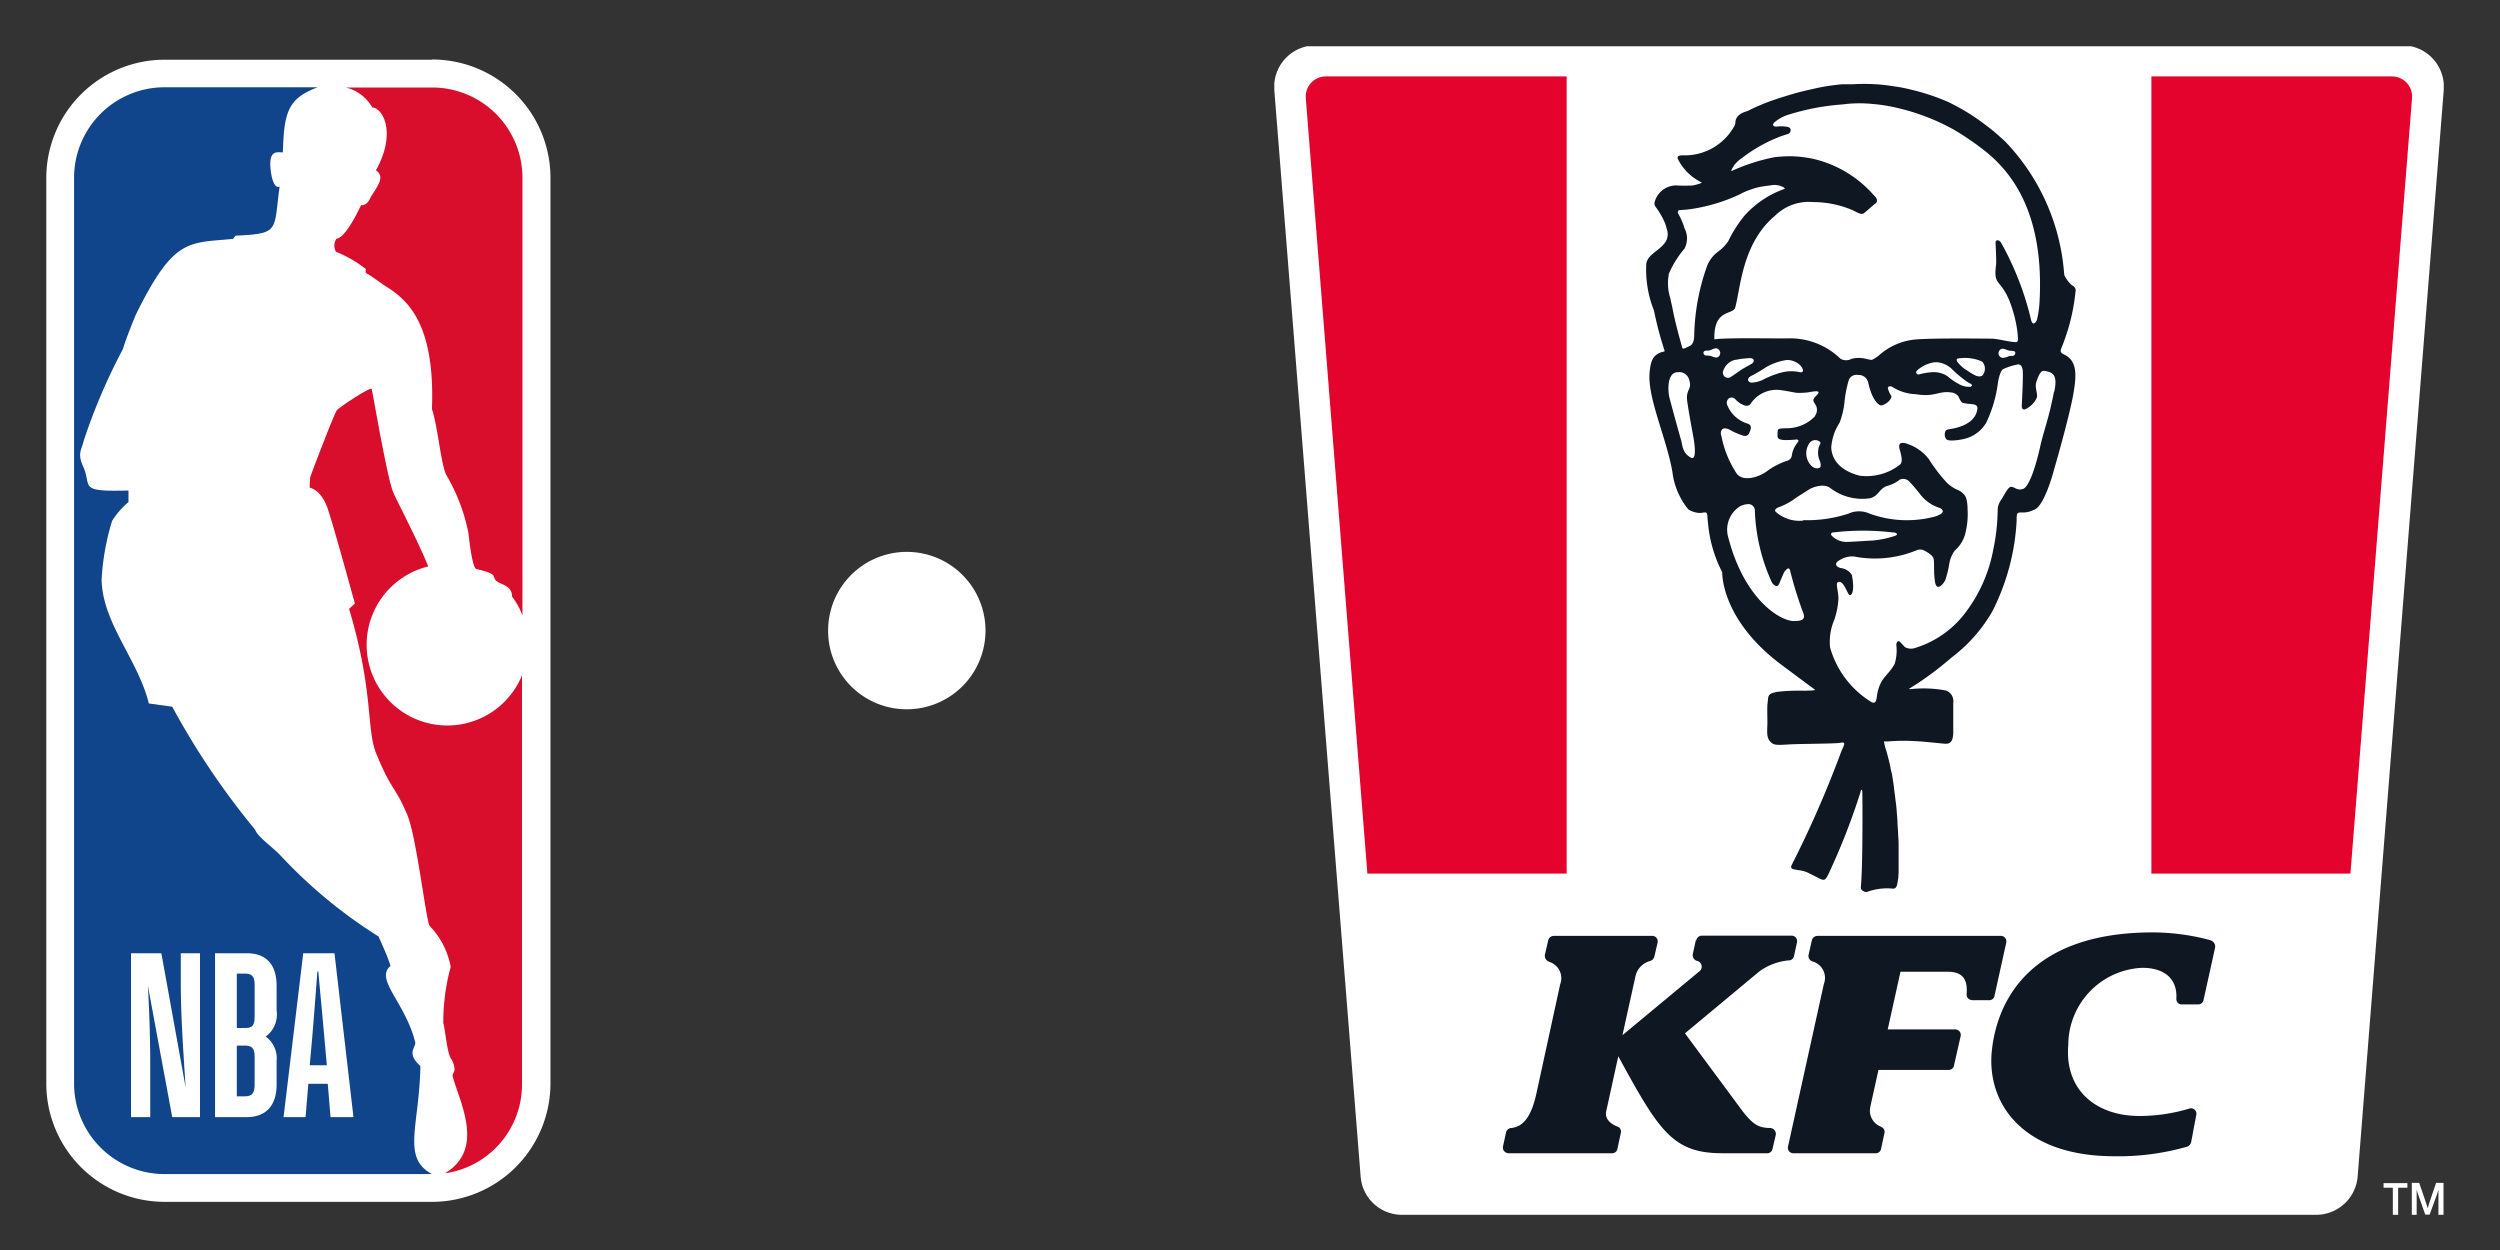
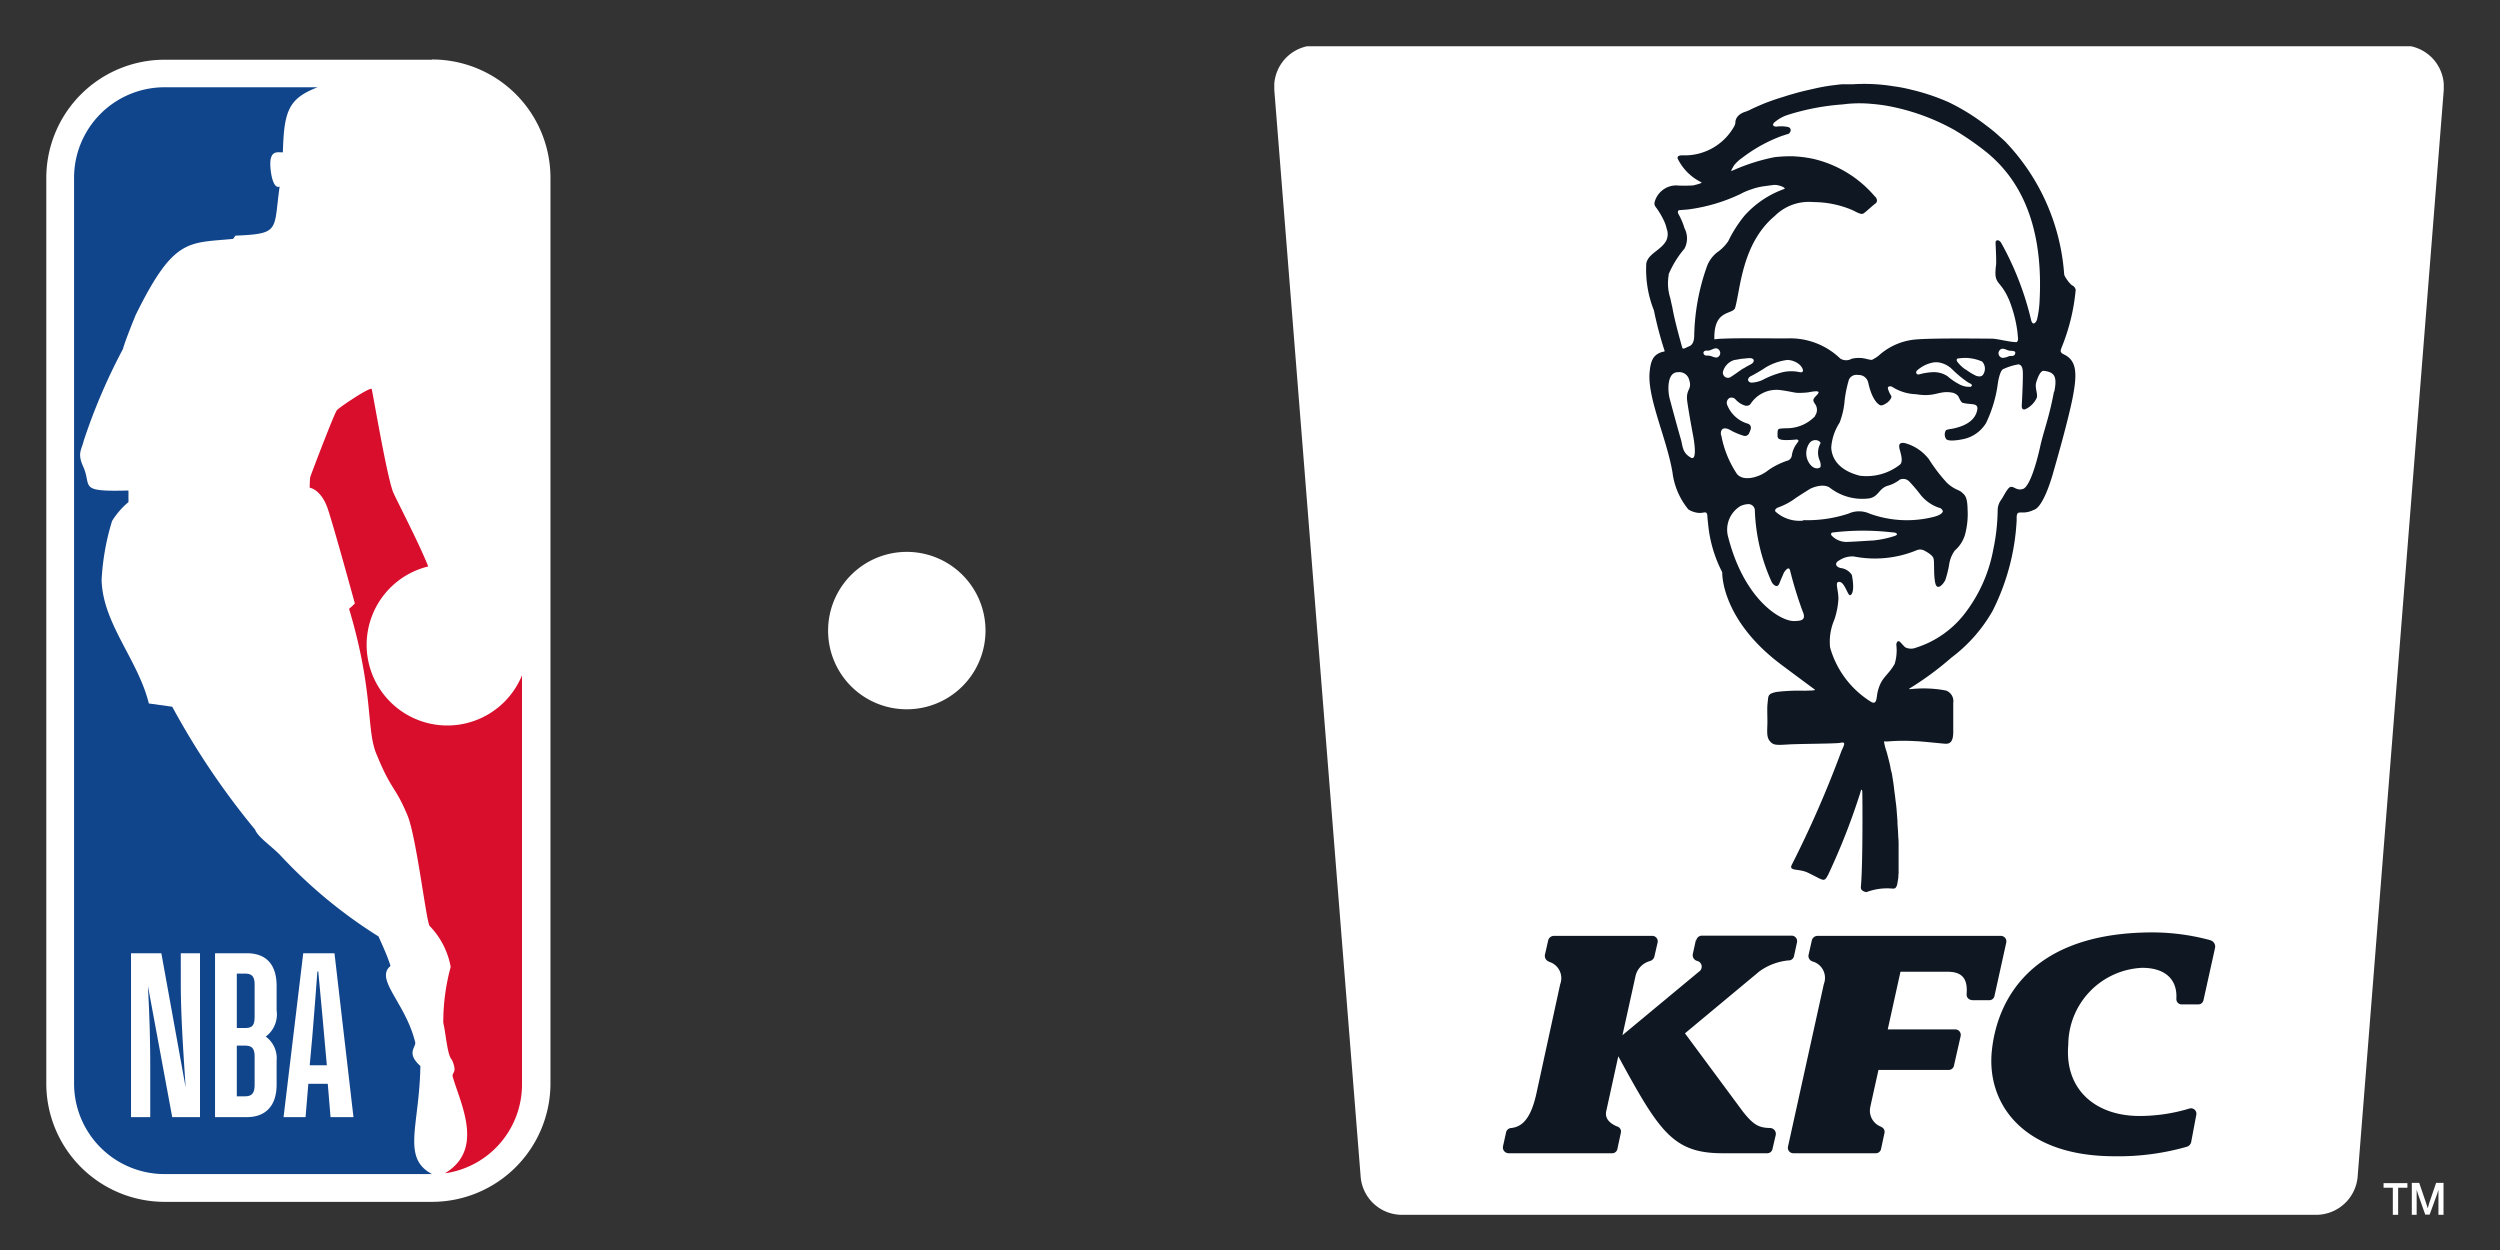
<svg xmlns="http://www.w3.org/2000/svg" width="108" height="54" viewBox="0 0 108 54">
  <rect x="0" y="0" width="108" height="54" fill="#333333" stroke="none" />
  <defs>
    <clipPath id="clip-path">
      <rect id="Rectangle_107" data-name="Rectangle 107" width="50.52" height="50.48" transform="translate(53.05)" fill="none" />
    </clipPath>
    <clipPath id="clip-path-2">
      <path id="Path_100" data-name="Path 100" d="M55.28,1.3a.87.87,0,0,0-.87.94L58.1,48.69a.5.5,0,0,0,.51.47H98a.512.512,0,0,0,.51-.47L102.2,2.24a.87.87,0,0,0-.87-.94H55.28Z" fill="none" />
    </clipPath>
  </defs>
  <g id="nbaxkfc-logo-lockup" transform="translate(-177 -10)">
    <g id="Group_629" data-name="Group 629" transform="translate(-8768 153.09)">
      <g id="Layer_1-2" transform="translate(8947 -141.09)">
        <g id="Group_136" data-name="Group 136">
          <g id="Group_134" data-name="Group 134" clip-path="url(#clip-path)">
            <path id="Path_99" data-name="Path 99" d="M101.78-.04H54.84a1.792,1.792,0,0,0-1.79,1.93l3.73,46.94a1.79,1.79,0,0,0,1.79,1.65H98.06a1.8,1.8,0,0,0,1.79-1.65l3.72-46.94a1.792,1.792,0,0,0-1.79-1.93" fill="#fff" />
          </g>
          <g id="Group_135" data-name="Group 135" clip-path="url(#clip-path-2)">
-             <rect id="Rectangle_108" data-name="Rectangle 108" width="12.63" height="35.44" transform="translate(53.05 0.3)" fill="#e4032d" />
-             <rect id="Rectangle_109" data-name="Rectangle 109" width="12.63" height="35.44" transform="translate(90.94 0.3)" fill="#e4032d" />
-           </g>
+             </g>
          <path id="Path_101" data-name="Path 101" d="M83.19,41.2a.229.229,0,0,1-.23-.26v-.03c.04-.59-.16-.93-.82-.93H80.1l-.55,2.49h2.92a.239.239,0,0,1,.23.29l-.29,1.28a.227.227,0,0,1-.23.18H79.15s-.34,1.53-.35,1.59a.738.738,0,0,0,.45.86c.01,0,.02.01.03.02a.222.222,0,0,1,.13.25l-.15.7a.227.227,0,0,1-.23.18H75.47a.235.235,0,0,1-.23-.28l1.55-7.03a.736.736,0,0,0-.47-.97.049.049,0,0,1-.03-.01.245.245,0,0,1-.16-.28l.14-.62a.256.256,0,0,1,.25-.2h7.92a.239.239,0,0,1,.23.29l-.51,2.31a.227.227,0,0,1-.23.18h-.75ZM71.28,38.62a.248.248,0,0,1,.25-.2H75.4a.239.239,0,0,1,.23.29l-.13.6a.234.234,0,0,1-.21.18h-.03a2.567,2.567,0,0,0-1.25.47l-3.22,2.68h0l2.48,3.35c.48.62.72.73,1.2.74a.253.253,0,0,1,.24.31l-.14.6a.227.227,0,0,1-.23.18H72.41c-2.14,0-2.73-.94-4.5-4.19h0L67.39,46c-.08.37.23.56.46.66a.037.037,0,0,1,.03.01.226.226,0,0,1,.14.27l-.15.7a.227.227,0,0,1-.23.18H63.17a.249.249,0,0,1-.24-.3l.13-.59a.244.244,0,0,1,.22-.2h.01c.41-.05.84-.31,1.1-1.57l1.01-4.64a.737.737,0,0,0-.45-.96.062.062,0,0,1-.04-.02.264.264,0,0,1-.17-.29l.14-.62a.256.256,0,0,1,.25-.2h4.25a.235.235,0,0,1,.23.28l-.14.61a.272.272,0,0,1-.17.19.037.037,0,0,0-.03.01.875.875,0,0,0-.61.62l-.57,2.58h0l3.3-2.74a.256.256,0,0,0-.08-.47h0a.257.257,0,0,1-.18-.3l.13-.59Zm22.21,0a.283.283,0,0,1,.2.33l-.5,2.26a.227.227,0,0,1-.23.18h-.71a.226.226,0,0,1-.23-.25V41.1c.03-.74-.43-1.29-1.48-1.29a3.341,3.341,0,0,0-3.19,3.32c-.17,1.95,1.19,3.08,3.07,3.08a7.453,7.453,0,0,0,2.16-.32.233.233,0,0,1,.3.27l-.22,1.17a.271.271,0,0,1-.19.21,10.741,10.741,0,0,1-3.13.41c-3.94,0-5.54-2.27-5.29-4.58.22-2.06,1.58-5.09,6.95-5.09a9.6,9.6,0,0,1,2.5.34M86.73,14.93c-.21,1.13-.45,1.7-.6,2.39-.16.72-.47,1.78-.77,1.81-.3.09-.43-.26-.62,0-.12.15-.21.36-.31.49a.788.788,0,0,0-.13.39,8.735,8.735,0,0,1-.19,1.73,6.42,6.42,0,0,1-1.3,2.85,4.286,4.286,0,0,1-2.04,1.39.573.573,0,0,1-.43,0c-.07-.03-.13-.12-.25-.24s-.17.06-.17.11a2,2,0,0,1-.07.83c-.3.53-.59.57-.74,1.23-.05.22-.02.56-.28.41a4.056,4.056,0,0,1-1.77-2.35,2.392,2.392,0,0,1,.18-1.19,3.363,3.363,0,0,0,.18-.91c0-.38-.15-.7,0-.73.27-.06.4.64.52.57.22-.13.06-.87.06-.87a.653.653,0,0,0-.48-.3c-.22-.05-.29-.22-.05-.34a1,1,0,0,1,.62-.16,4.724,4.724,0,0,0,2.71-.27.388.388,0,0,1,.3,0c.1.05.36.19.42.33s0,.67.08,1.07.37.04.44-.12a4.57,4.57,0,0,0,.16-.64,1.364,1.364,0,0,1,.25-.63,1.439,1.439,0,0,0,.44-.69A3.407,3.407,0,0,0,83,20.01c-.01-.56-.12-.62-.25-.74s-.3-.1-.64-.41a7.1,7.1,0,0,1-.78-1.02,1.954,1.954,0,0,0-1.01-.69c-.42-.1-.24.28-.22.39.02.08.12.42-.02.53a2.33,2.33,0,0,1-1.74.48c-.9-.23-1.21-.74-1.23-1.22a2.263,2.263,0,0,1,.36-1.07,3.389,3.389,0,0,0,.22-.98,5.427,5.427,0,0,1,.18-.87.356.356,0,0,1,.4-.21.419.419,0,0,1,.44.34c.16.72.41.91.5.96s.25-.06.31-.1.23-.21.18-.3a1.224,1.224,0,0,1-.14-.3c-.03-.14.14-.12.18-.09a2.024,2.024,0,0,0,1.03.32c.85.14.97-.17,1.56-.07a.449.449,0,0,1,.27.16c.04.08.11.25.18.28a1.633,1.633,0,0,0,.33.05c.12.02.35,0,.31.24-.1.61-.8.78-1.13.84a.854.854,0,0,0-.22.05.345.345,0,0,0,0,.38c.06.09.33.09.69.02a1.509,1.509,0,0,0,1.04-.71,5.643,5.643,0,0,0,.51-1.73c.03-.2.11-.53.22-.59a2.554,2.554,0,0,1,.67-.21c.08.02.15.05.18.25s-.03,1.35-.04,1.53.09.18.15.16a1,1,0,0,0,.5-.5c.05-.18-.1-.44-.02-.68.12-.38.23-.48.31-.48.49.05.59.26.47.88m-6.89,6.25a4.3,4.3,0,0,1-.95.2c-.26.01-1.06.07-1.2.06a.89.89,0,0,1-.57-.26c-.04-.03-.08-.15.07-.15a10.837,10.837,0,0,1,2.36-.02c.17.02.25.02.29.03s.18.07,0,.14m-3.96-.66a1.536,1.536,0,0,1-1.2-.39c-.05-.08.04-.15.12-.18a2.827,2.827,0,0,0,.65-.33c.13-.1.5-.33.69-.45.09-.06.59-.28.89-.07a2.28,2.28,0,0,0,1.61.47c.49-.03.48-.42.87-.55a1.471,1.471,0,0,0,.54-.27.366.366,0,0,1,.41.08,6.879,6.879,0,0,1,.5.59,1.743,1.743,0,0,0,.77.54.22.22,0,0,1,.18.15c0,.04-.04.15-.36.24a4.709,4.709,0,0,1-2.8-.13,1.1,1.1,0,0,0-.92,0,5.675,5.675,0,0,1-1.95.28m-.38,4.36c-.6.02-2.17-.93-2.86-3.62a1.189,1.189,0,0,1,.53-1.35.932.932,0,0,1,.3-.08.28.28,0,0,1,.32.3,8.142,8.142,0,0,0,.74,3.09c.14.19.26.19.32.03s.15-.35.18-.43c.02-.05.22-.36.28-.13a17.391,17.391,0,0,0,.54,1.76c.2.43-.13.42-.36.43M72.35,16.8c-.04-.18.04-.45.47-.18a3.089,3.089,0,0,0,.49.2.2.2,0,0,0,.26-.12c.04-.1.15-.29-.04-.39a1.373,1.373,0,0,1-.92-.83.241.241,0,0,1,.11-.29.232.232,0,0,1,.26.07.892.892,0,0,0,.44.27c.15,0,.18-.05.21-.09a1.337,1.337,0,0,1,1.27-.59c.32.04.61.11.72.12a3.092,3.092,0,0,0,.49-.02c.23-.04.57-.11.41.08-.14.16-.25.22-.13.39a.144.144,0,0,0,.02.03.435.435,0,0,1,0,.51v.02a1.684,1.684,0,0,1-1.26.52c-.33.02-.35,0-.36.2v.16c.02.09.08.14.31.15a3.975,3.975,0,0,0,.47-.02c.07-.02.16.03.11.09a.311.311,0,0,0-.04.06,1.089,1.089,0,0,0-.23.52.281.281,0,0,1-.16.23h0a3.132,3.132,0,0,0-.87.43c-.34.28-1.04.51-1.34.16a4.467,4.467,0,0,1-.68-1.67m-.22-3.37c-.09.01-.17-.05-.28-.07s-.19.01-.24-.05-.04-.13.03-.16.12,0,.19-.02c.14-.03.31-.19.44,0a.2.2,0,0,1-.14.31m-1.16,4.28c-.3-.2-.29-.47-.36-.73-.16-.55-.34-1.22-.49-1.78-.09-.34-.12-1.14.35-1.14a.437.437,0,0,1,.48.29c.17.49-.15.4-.07.98.06.41.13.81.26,1.51.06.32.16,1.09-.12.9m-.95-7.9a4.311,4.311,0,0,1,.69-1.12.943.943,0,0,0,0-.88,2.928,2.928,0,0,0-.27-.63.148.148,0,0,1,0-.13c.01,0,.02-.02.04-.02l.37-.03a7.49,7.49,0,0,0,2.28-.67,2.436,2.436,0,0,1,.44-.19,2.686,2.686,0,0,1,.54-.14c.14-.02.3-.04.45-.06.21-.02.54.12.47.17a4.187,4.187,0,0,0-1.73,1.16,5.521,5.521,0,0,0-.7,1.1,1.9,1.9,0,0,1-.49.49,1.391,1.391,0,0,0-.42.57,9.447,9.447,0,0,0-.56,3.01c0,.19-.04.4-.22.47h0c-.15.06-.27.16-.3.05-.1-.36-.32-1.15-.41-1.65-.03-.16-.07-.31-.1-.47a2.082,2.082,0,0,1-.07-1.02m3.23,4.04c-.19.12-.38.27-.53.36a.22.22,0,0,1-.35-.24.727.727,0,0,1,.49-.48c.04,0,.18-.03.3-.05.14-.01.29-.03.36-.03.2,0,.22.15.09.24-.09.06-.23.12-.36.21m.27.36c.05-.04.08-.04.25-.14.12-.07.27-.15.41-.25a2.422,2.422,0,0,1,.96-.34.842.842,0,0,1,.55.22c.15.16.19.34,0,.31a1.677,1.677,0,0,0-.75,0,3.839,3.839,0,0,0-.88.34,1.281,1.281,0,0,1-.47.11c-.07,0-.25-.1-.06-.26m3,3.6a.539.539,0,0,1,.05.29c-.02.07-.28.17-.49-.15a.771.771,0,0,1,.01-.87c.2-.25.52-.07.47.02a.843.843,0,0,0-.04.71m6.5-3.16a.867.867,0,0,1-.46-.11,2.6,2.6,0,0,1-.51-.35,1.081,1.081,0,0,0-.67-.17,2.639,2.639,0,0,0-.54.09c-.15.04-.16-.1-.12-.15a1.446,1.446,0,0,1,.71-.36.757.757,0,0,1,.26,0,1.071,1.071,0,0,1,.58.31,4.888,4.888,0,0,0,.67.55c.09.05.27.11.09.2m-.19-.75a1.5,1.5,0,0,1-.37-.35c-.04-.08-.03-.14.09-.14a1.817,1.817,0,0,1,.99.14.454.454,0,0,1,.07.51c-.08.18-.23.13-.32.11a2.5,2.5,0,0,1-.46-.28m2.11-.63c-.06.07-.12.03-.25.06a.677.677,0,0,1-.27.07.2.2,0,0,1-.14-.31c.12-.18.3-.02.44,0a1.225,1.225,0,0,1,.19.02c.07.02.08.09.03.16M72.88,5.18a1.668,1.668,0,0,1,.38-.36,6.528,6.528,0,0,1,1.72-.95c.14-.04.17-.06.26-.08.11-.03.21-.27-.03-.31a1.507,1.507,0,0,0-.47-.01c-.13,0-.19-.07-.1-.17a1.685,1.685,0,0,1,.57-.33,10.3,10.3,0,0,1,2.4-.46,5.494,5.494,0,0,1,1.27-.02,6.959,6.959,0,0,1,.94.14,9.4,9.4,0,0,1,2.62.99,12.382,12.382,0,0,1,1.27.87c1.21.94,2.6,2.74,2.4,6.51a4.245,4.245,0,0,1-.11.8c-.03.11-.17.3-.25.05a12.962,12.962,0,0,0-1.3-3.36c-.1-.16-.26-.14-.24.02,0,.07.04.79.02.93-.12.93.17.57.58,1.56a5.71,5.71,0,0,1,.34,1.31c.01.1.02.21.03.32,0,.14-.07.15-.07.15-.29,0-.79-.14-1.05-.15-.31,0-2.43-.03-3.23.03a2.726,2.726,0,0,0-1.69.72,1.789,1.789,0,0,1-.24.15.115.115,0,0,1-.1.01,1.3,1.3,0,0,1-.19-.04,1.3,1.3,0,0,0-.62,0,.479.479,0,0,1-.49-.01,3.116,3.116,0,0,0-2.31-.87c-.89,0-2.06-.02-2.74.01a3.5,3.5,0,0,0-.39.03v-.07c-.01-1.25.81-.98.9-1.3.23-.81.29-2.77,1.71-3.96a2.079,2.079,0,0,1,1.66-.6,4.334,4.334,0,0,1,1.68.34c.27.13.4.22.51.14s.39-.34.5-.42.07-.23-.04-.32a4.962,4.962,0,0,0-2.66-1.61,5.221,5.221,0,0,0-.93-.11,6.15,6.15,0,0,0-.73.04,8.438,8.438,0,0,0-1.86.6c-.03-.03.08-.19.11-.24M72.4,22.74c.01.65.39,2.36,2.56,3.98.91.68,1.32.98,1.44,1.07h0c.06.05-.32.04-.43.05a8.168,8.168,0,0,0-1.21.05c-.42.08-.36.18-.4.48-.03.24,0,.62-.01.94s-.03.55.11.71.22.18.8.14c.55-.03,2.06-.03,2.24-.07.23-.05.2.04.06.33a46.221,46.221,0,0,1-2.15,4.93c-.16.3.3.16.69.35.71.34.69.44.88.08a28.67,28.67,0,0,0,1.39-3.55c.02-.1.06-.18.08-.04.01.11.03,3.16-.06,4.12a.179.179,0,0,0,.04.14.367.367,0,0,0,.2.09h0a2.51,2.51,0,0,1,1.15-.15.292.292,0,0,0,.09-.02.265.265,0,0,0,.05-.06.48.48,0,0,0,.05-.17v-.01a1.867,1.867,0,0,0,.04-.25.757.757,0,0,1,.01-.15V34.56c0-.12,0-.23-.01-.35s-.01-.24-.02-.37-.02-.25-.02-.38l-.03-.39c-.01-.13-.02-.26-.04-.4s-.03-.27-.05-.4-.03-.26-.05-.4l-.06-.39c-.02-.13-.05-.18-.07-.31s-.05-.24-.08-.36-.06-.23-.09-.34a2.76,2.76,0,0,1-.08-.27c0-.01-.03-.14-.03-.15,0-.04.07-.01.13-.02h.04a8.375,8.375,0,0,1,1.22-.01c.15,0,.92.08,1.14.1s.48.07.46-.58V28.36a.481.481,0,0,0-.32-.53,5.13,5.13,0,0,0-1.51-.06c-.08,0-.09,0-.07-.02h0a13.407,13.407,0,0,0,1.82-1.34,6.59,6.59,0,0,0,1.78-2.02,9.773,9.773,0,0,0,1.04-3.92c-.01-.36.05-.33.27-.33a1.012,1.012,0,0,0,.46-.11c.46-.11.87-1.69.87-1.69s.7-2.4.86-3.39c.15-.87.11-1.39-.42-1.64l-.09-.05s-.06-.07-.05-.11.02-.08.03-.11a8.686,8.686,0,0,0,.62-2.52.272.272,0,0,0-.17-.2,1.487,1.487,0,0,1-.32-.43c0-.02-.01-.05-.01-.07A9.218,9.218,0,0,0,84.61,4.1s-.12-.11-.2-.18a6.735,6.735,0,0,0-.58-.48,9.142,9.142,0,0,0-1.66-1.03,9.121,9.121,0,0,0-1.54-.52c-.08-.02-.16-.04-.25-.06-.13-.03-.33-.07-.56-.1a7.806,7.806,0,0,0-1.77-.09h-.42c-.13,0-.31.03-.49.05a8.009,8.009,0,0,0-.81.15c-.22.05-.51.11-.88.22-.15.04-.3.09-.46.14-.04.01-.09.03-.13.04-.16.05-.33.11-.49.17-.12.04-.63.26-.74.32a1.463,1.463,0,0,1-.21.09c-.36.11-.44.32-.45.44a.394.394,0,0,1-.06.21,2.446,2.446,0,0,1-2.23,1.24c-.13,0-.24.03-.2.15a2.215,2.215,0,0,0,1.03,1.02c0,.05-.3.11-.36.13a6.18,6.18,0,0,1-.75,0h0a.968.968,0,0,0-.92.72.244.244,0,0,0,.03.19,3.312,3.312,0,0,1,.41.7h0a1.6,1.6,0,0,1,.08.26.657.657,0,0,1-.01.5c-.22.43-.79.57-.87,1a4.768,4.768,0,0,0,.33,2.03,15.478,15.478,0,0,0,.46,1.74c0,.02,0,.03-.02.04a.529.529,0,0,0-.16.04c-.33.13-.43.39-.47.89-.08,1.11.74,2.82.99,4.28a3.128,3.128,0,0,0,.69,1.61,1.026,1.026,0,0,0,.38.14c.3.05.42-.14.44.16,0,.06.02.23.03.32a5.682,5.682,0,0,0,.61,2.09" fill="#0e1722" />
          <path id="Path_102" data-name="Path 102" d="M102,49.31v-.2h-1.03v.2h.4v1.17h.23V49.31h.4Zm1.56,1.17V49.1h-.32l-.3.88-.06.22-.07-.22-.3-.88h-.32v1.38h.21V49.4l.07.22.3.85h.19l.31-.85.07-.22v1.08h.21Z" fill="#fff" />
          <path id="Path_104" data-name="Path 104" d="M16.66.58H5.11A5.111,5.111,0,0,0,0,5.68V44.81a5.113,5.113,0,0,0,5.11,5.11H16.66a5.121,5.121,0,0,0,5.12-5.11V5.68A5.113,5.113,0,0,0,16.67.57" fill="#fff" />
-           <path id="Path_105" data-name="Path 105" d="M13.8,9.62v.17c.36.2.54.37.9.6.94.59,2.1,1.65,1.96,5.28.26.79.38,2.35.62,2.85a7.927,7.927,0,0,1,.96,2.53s.14,1.43.33,1.53c.97.22.69.32.84.48.15.2.71.19.71.71a3.142,3.142,0,0,1,.45.82V5.68a3.9,3.9,0,0,0-3.9-3.9H12.94a1.787,1.787,0,0,1,1.14.86c.48.04,1.05,1.12.16,2.72.4.26.09.66-.2,1.11-.08.15-.17.41-.44.39-.34.71-.75,1.41-1.06,1.45a.513.513,0,0,0-.02.57,5.136,5.136,0,0,1,1.28.74" fill="#d90d2c" />
          <path id="Path_106" data-name="Path 106" d="M20.56,27.15a3.485,3.485,0,1,1-4.06-4.68c-.4-1-1.25-2.63-1.5-3.17s-.81-3.84-.94-4.49c-.03-.14-1.5.85-1.51.92-.09.08-1.11,2.75-1.15,2.89a4.138,4.138,0,0,0-.02.45s.5.06.79.94,1.16,4.06,1.16,4.06a2.725,2.725,0,0,1-.25.23c1.1,3.68.72,5.27,1.21,6.34.62,1.52.79,1.32,1.32,2.6.38.93.81,4.6.95,4.76a3.414,3.414,0,0,1,.91,1.77,9.1,9.1,0,0,0-.32,2.42c.11.43.17,1.4.37,1.59,0,0,.18.36.09.53-.03.06-.08.14-.05.21.33,1.16,1.38,3.13-.33,4.16h.04a3.874,3.874,0,0,0,3.28-3.86V27.15Z" fill="#d90d2c" />
          <path id="Path_107" data-name="Path 107" d="M16.17,44.06c-.63-.56-.21-.8-.23-1.02-.41-1.71-1.77-2.74-1.07-3.31-.17-.56-.53-1.27-.51-1.27a21,21,0,0,1-4.22-3.48c-.37-.4-1-.81-1.12-1.14a33.051,33.051,0,0,1-3.58-5.31l-1.01-.14c-.46-1.88-2-3.46-2.04-5.34a10.5,10.5,0,0,1,.45-2.54,3.355,3.355,0,0,1,.71-.82v-.5c-2.21.06-1.57-.16-1.95-1.02-.27-.59-.08-.72.02-1.14a25.329,25.329,0,0,1,1.69-3.95c.12-.43.55-1.47.55-1.47,1.65-3.35,2.26-3.1,4.21-3.29l.1-.14c1.96-.08,1.64-.23,1.91-2.12-.28.12-.37-.59-.37-.59-.16-1.07.3-.87.51-.89.05-1.77.23-2.32,1.5-2.81H5.11A3.909,3.909,0,0,0,1.2,5.68V44.81a3.909,3.909,0,0,0,3.91,3.91H16.66c-1.32-.71-.54-2.08-.5-4.66" fill="#10458c" />
          <path id="Path_108" data-name="Path 108" d="M4.49,46.26H3.66V39.18H4.97l1.05,5.8c-.09-1.39-.21-3.07-.21-4.49V39.18h.83v7.08H5.44L4.39,40.59c.07,1.31.1,2.35.1,3.44v2.23Zm7.27-6.29h-.05c-.06.85-.18,2.35-.22,2.83l-.11,1.22h.74l-.11-1.22c-.04-.49-.18-1.96-.26-2.83m.42,4.85h-.85l-.12,1.44h-.95l.85-7.08h1.35l.82,7.08h-.99l-.12-1.44ZM8.23,40.07v2.34h.35c.33,0,.42-.12.42-.51V40.54c0-.33-.1-.48-.41-.48H8.23Zm0,3.11v2.18h.36c.32,0,.41-.17.41-.51v-1.2c0-.35-.11-.48-.42-.48H8.23Zm-.94,3.08V39.18H8.66c.79,0,1.29.43,1.29,1.42v1.05a1.19,1.19,0,0,1-.47,1.13,1.157,1.157,0,0,1,.47,1.04v1.03c0,.97-.52,1.41-1.29,1.41H7.29Z" fill="#fff" />
          <path id="Path_103" data-name="Path 103" d="M36.676,28.642a3.4,3.4,0,1,0-3.4-3.4,3.393,3.393,0,0,0,3.4,3.4" transform="translate(0.498 -0.001)" fill="#fff" />
        </g>
      </g>
    </g>
    <rect id="Rectangle_738" data-name="Rectangle 738" width="108" height="54" transform="translate(177 10)" fill="none" />
  </g>
</svg>